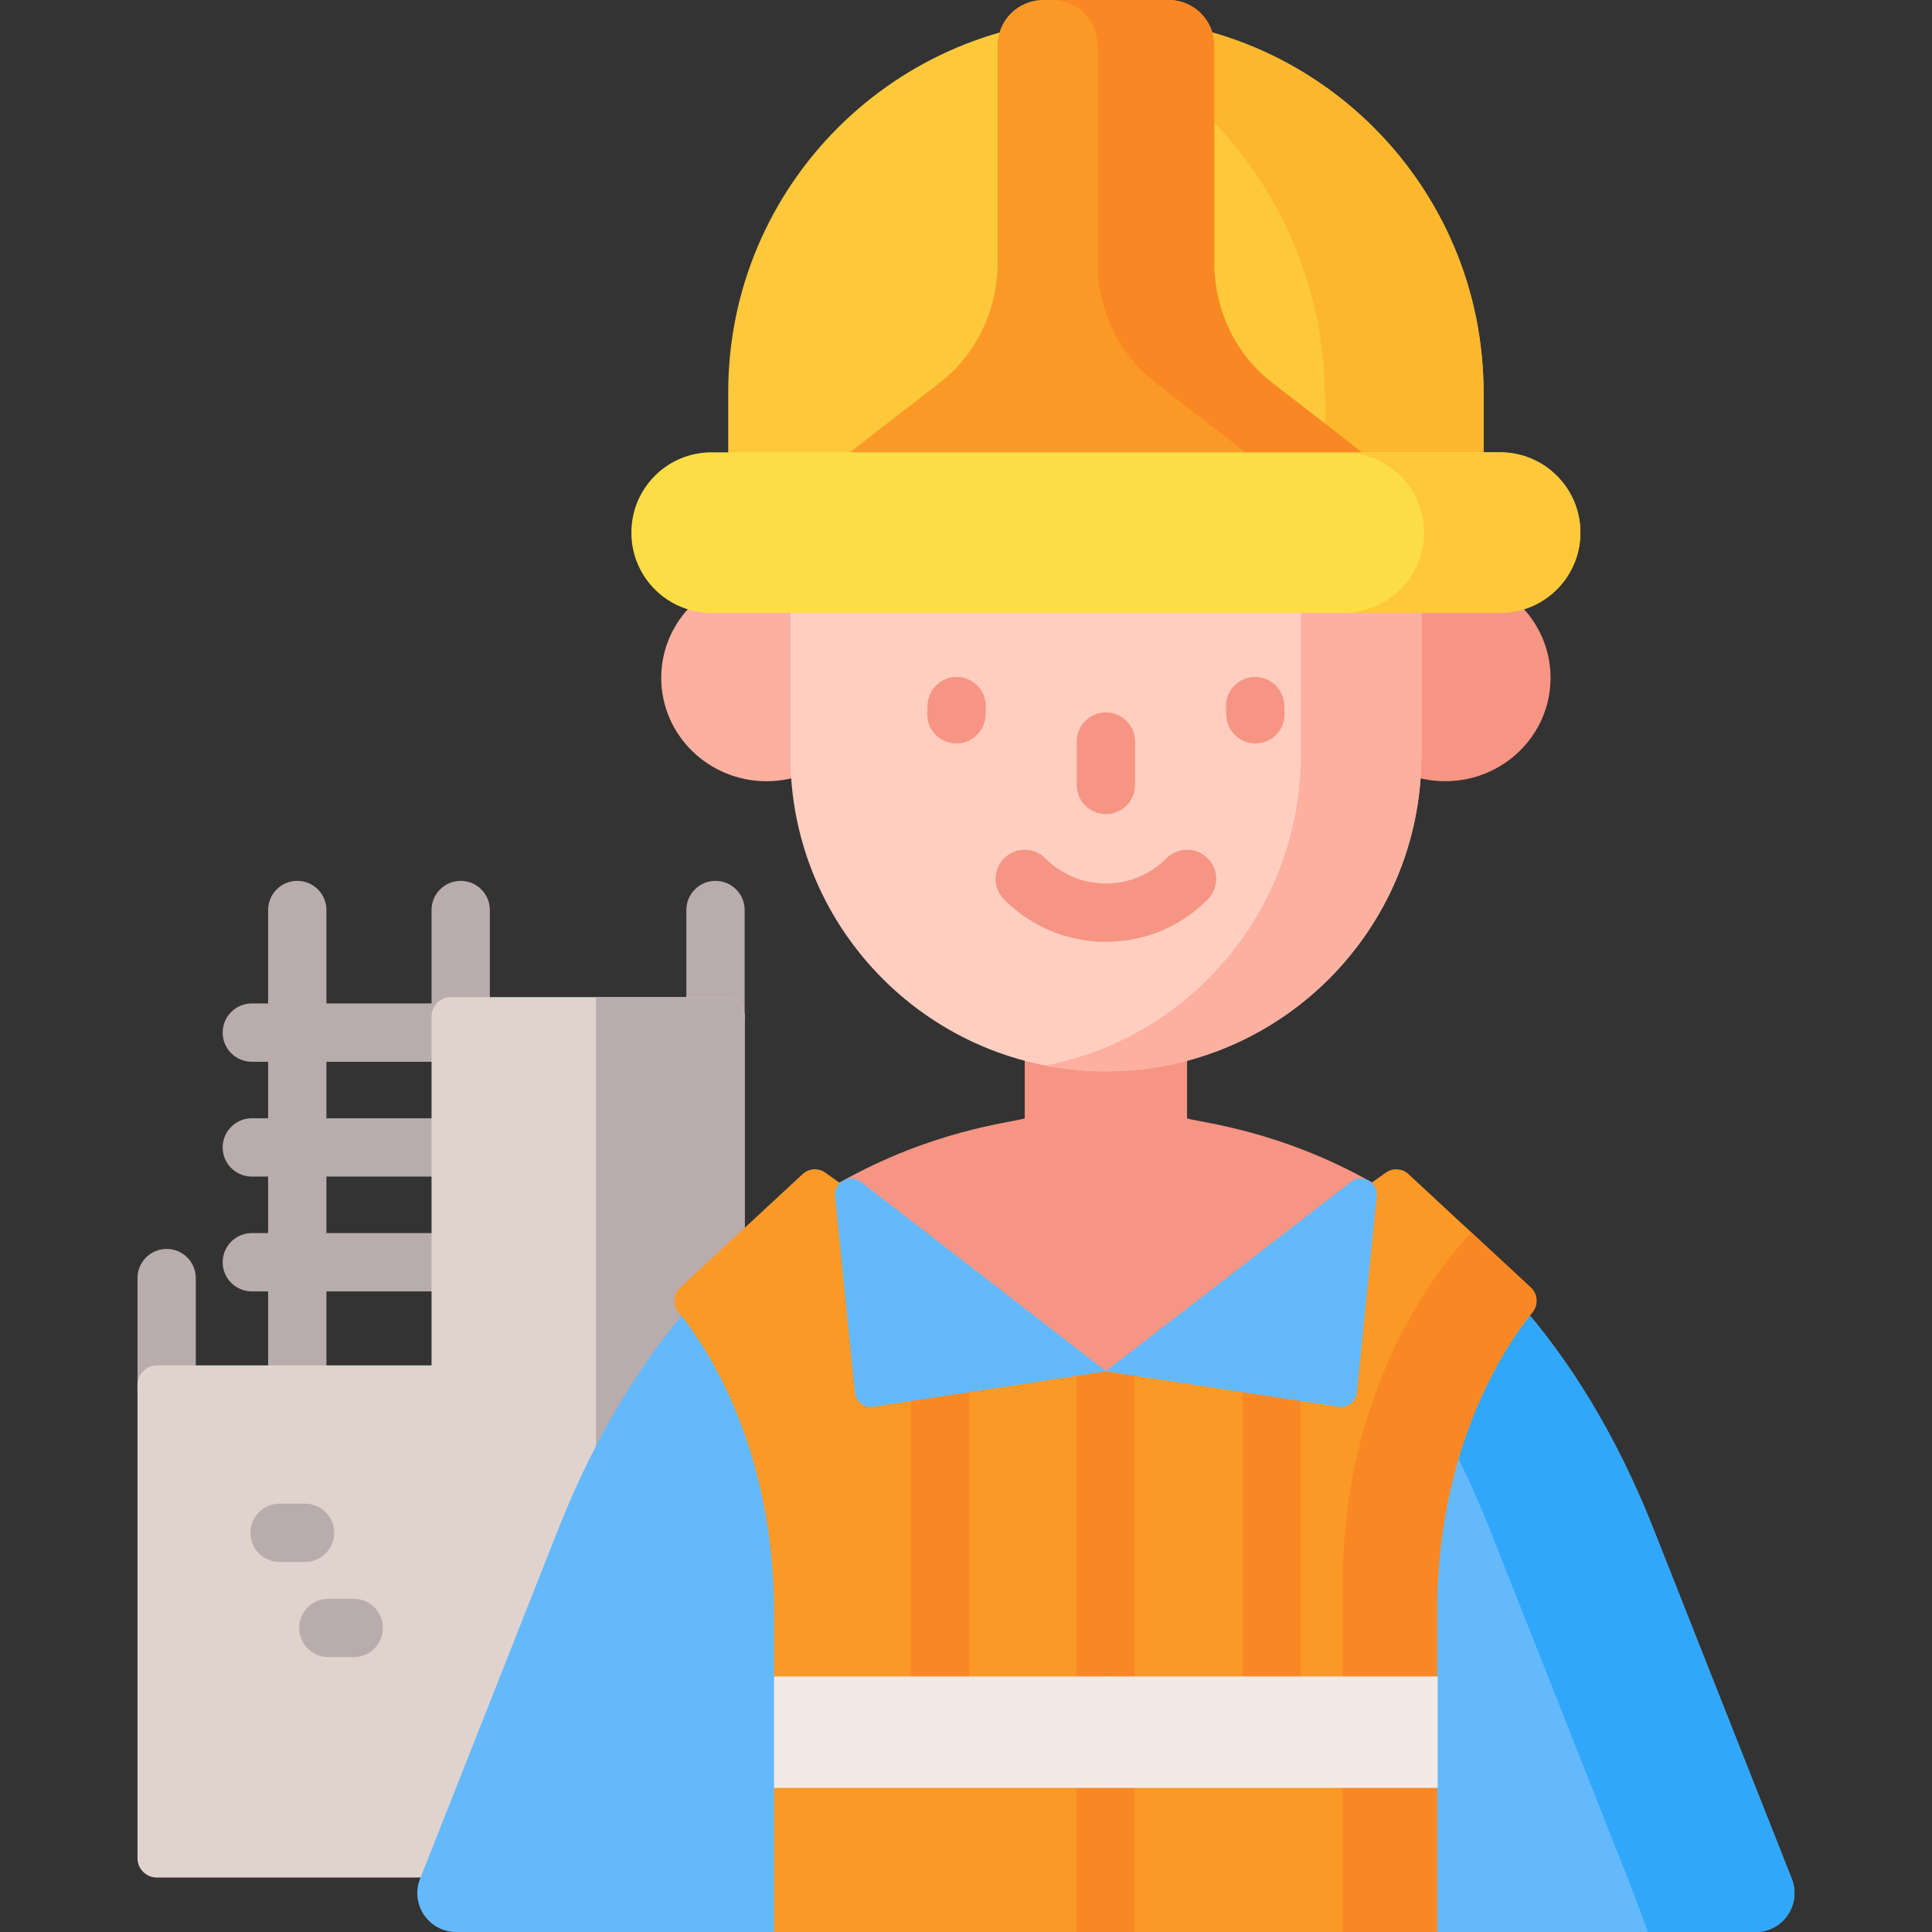
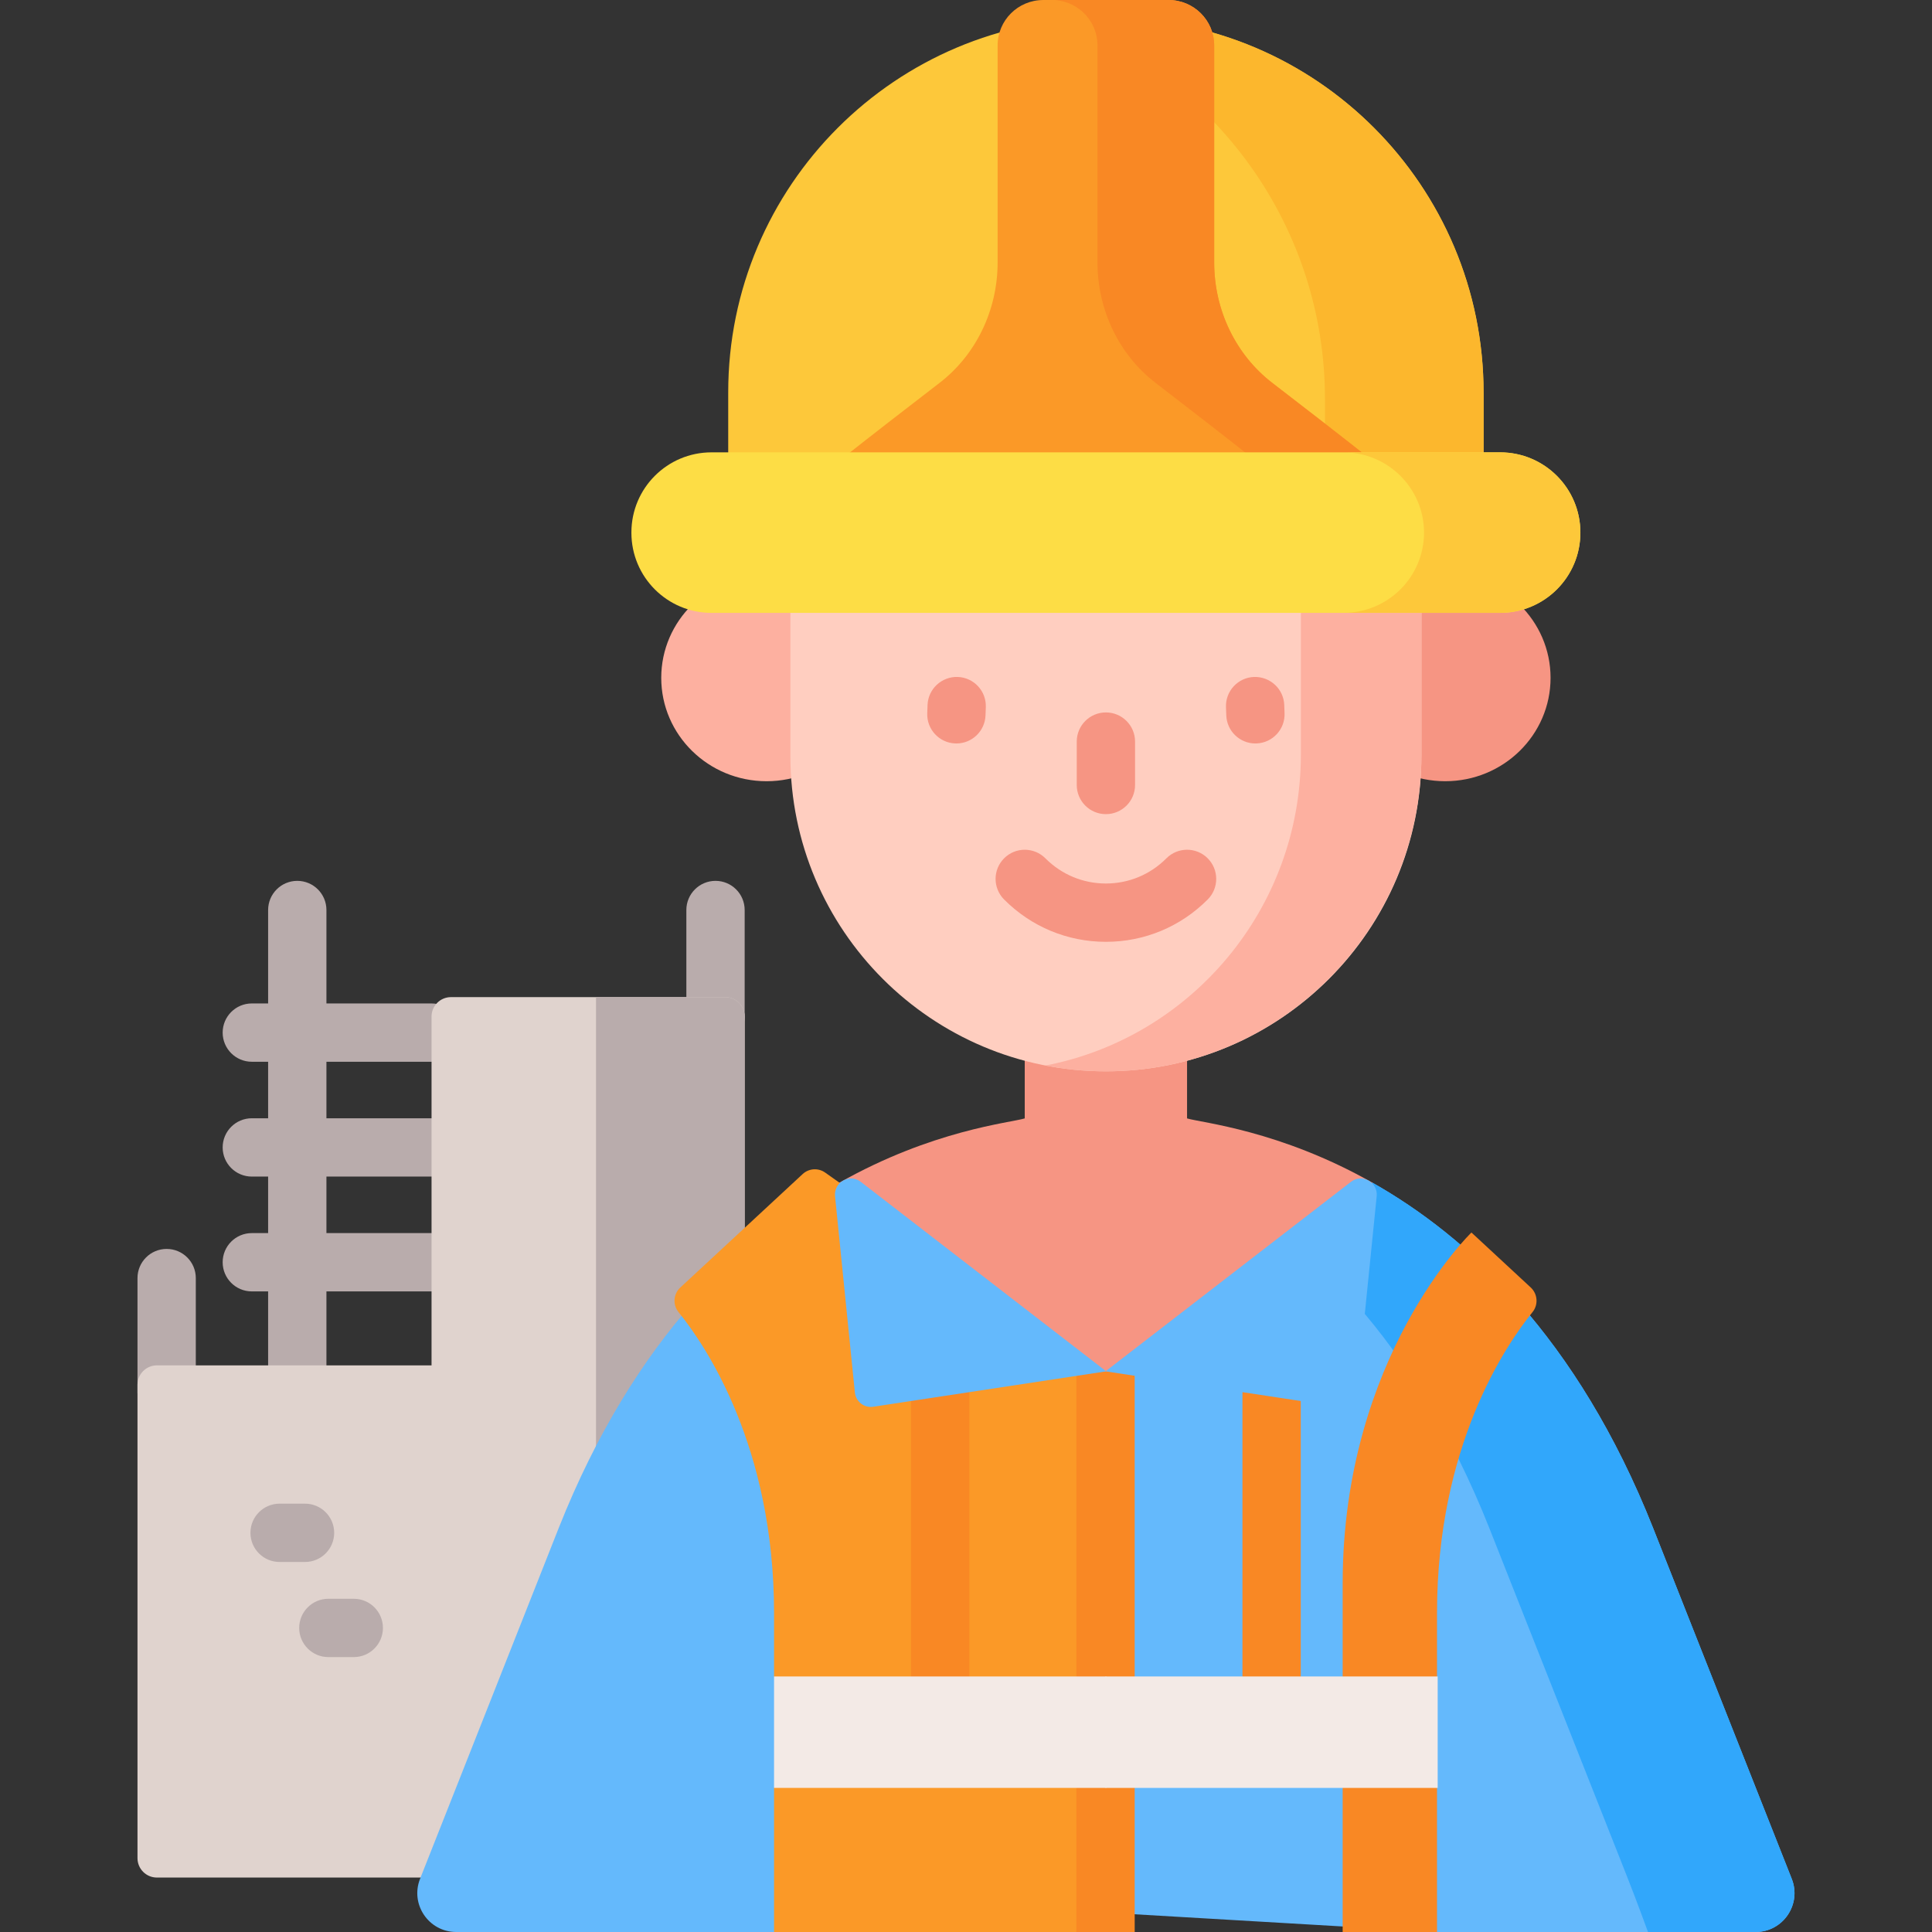
<svg xmlns="http://www.w3.org/2000/svg" id="Capa_1" height="512" viewBox="0 0 512 512" width="512">
  <rect x="0" y="0" width="512" height="512" fill="#333333" stroke="none" />
  <g>
    <g>
      <g>
        <path d="m44.163 376.772c-4.267 0-7.726-3.459-7.726-7.726v-30.34c0-4.268 3.459-7.726 7.726-7.726s7.726 3.459 7.726 7.726v30.34c0 4.267-3.459 7.726-7.726 7.726z" fill="#b9acac" />
      </g>
      <g>
        <path d="m189.618 277.17c-4.267 0-7.726-3.459-7.726-7.726v-28.28c0-4.268 3.459-7.726 7.726-7.726s7.726 3.459 7.726 7.726v28.28c.001 4.267-3.459 7.726-7.726 7.726z" fill="#b9acac" />
      </g>
      <g>
-         <path d="m122.091 279.184c-4.267 0-7.726-3.459-7.726-7.726v-30.294c0-4.268 3.459-7.726 7.726-7.726s7.726 3.459 7.726 7.726v30.294c.001 4.267-3.459 7.726-7.726 7.726z" fill="#b9acac" />
-       </g>
+         </g>
      <g>
        <g>
          <path d="m114.365 281.376h-47.63c-4.267 0-7.726-3.459-7.726-7.726s3.459-7.726 7.726-7.726h47.63c4.267 0 7.726 3.459 7.726 7.726s-3.459 7.726-7.726 7.726z" fill="#b9acac" />
        </g>
        <g>
          <path d="m114.365 311.806h-47.63c-4.267 0-7.726-3.459-7.726-7.726s3.459-7.726 7.726-7.726h47.63c4.267 0 7.726 3.459 7.726 7.726s-3.459 7.726-7.726 7.726z" fill="#b9acac" />
        </g>
        <g>
          <path d="m114.365 342.235h-47.63c-4.267 0-7.726-3.459-7.726-7.726s3.459-7.726 7.726-7.726h47.63c4.267 0 7.726 3.459 7.726 7.726s-3.459 7.726-7.726 7.726z" fill="#b9acac" />
        </g>
      </g>
      <g>
        <path d="m78.782 369.56c-4.267 0-7.726-3.459-7.726-7.726v-120.67c0-4.268 3.459-7.726 7.726-7.726s7.726 3.459 7.726 7.726v120.67c.001 4.268-3.459 7.726-7.726 7.726z" fill="#b9acac" />
      </g>
      <path d="m114.365 269.398v92.437h-72.778c-2.845 0-5.151 2.306-5.151 5.151v125.432c0 2.845 2.296 5.151 5.128 5.151h155.78v-228.171c0-2.845-2.306-5.151-5.151-5.151h-72.678c-2.844 0-5.15 2.306-5.15 5.151z" fill="#e0d3ce" />
      <path d="m157.947 264.247v233.322h39.398v-228.171c0-2.845-2.306-5.151-5.151-5.151z" fill="#b9acac" />
      <g>
        <g>
          <g>
            <path d="m465.249 512h-84.425l-87.847-5.151-87.846 5.151h-84.23c-7.273 0-12.259-7.324-9.581-14.093l36.726-92.922c20.15-50.829 49.366-77.408 74.4-91.573v.01h141.258c25.033 14.165 54.26 40.733 74.4 91.562l36.726 92.922c2.678 6.77-2.308 14.094-9.581 14.094z" fill="#64b9fc" />
            <path d="m465.249 512h-28.515s-2.802-7.757-5.635-14.917l-36.407-92.109c-20.14-50.808-49.346-77.387-74.379-91.552h43.391v-.01c25.033 14.165 54.249 40.733 74.4 91.562l36.407 92.109c.103.278.216.546.319.824 2.678 6.758-2.308 14.093-9.581 14.093z" fill="#31a7fb" />
            <g>
              <path d="m218.682 310.747c-1.834-1.3-4.323-1.136-5.973.393l-32.421 30.064c-1.842 1.709-2.058 4.561-.475 6.514 7.232 8.925 25.317 35.648 25.317 79.716v16.844l5.151 14.768-5.151 14.768v38.186h80.12l7.727-5.151 5.151-47.803-5.151-95.63z" fill="#fb9927" />
            </g>
-             <path d="m367.273 310.747c1.834-1.3 4.323-1.136 5.973.393l32.421 30.064c1.842 1.709 2.058 4.561.475 6.514-7.232 8.925-25.317 35.648-25.317 79.716v16.844l-5.151 14.768 5.151 14.768v38.186h-80.12l-7.726-5.151v-143.433z" fill="#fb9927" />
            <path d="m406.137 347.715c-7.233 8.932-25.31 35.652-25.31 79.724v16.84l-5.151 14.768 5.151 14.768v38.184h-25.007v-92.37c0-60.171 34.127-93.002 34.127-93.002l15.724 14.574c1.832 1.71 2.049 4.564.466 6.514z" fill="#f98824" />
            <g>
              <g>
                <g>
                  <path d="m249.162 452.005c-4.267 0-7.726-3.459-7.726-7.726v-75.074c0-4.268 3.459-7.726 7.726-7.726s7.726 3.459 7.726 7.726v75.074c0 4.267-3.459 7.726-7.726 7.726z" fill="#f98824" />
                </g>
              </g>
              <g>
                <g>
                  <path d="m336.99 452.005c-4.268 0-7.726-3.459-7.726-7.726v-75.074c0-4.268 3.459-7.726 7.726-7.726 4.268 0 7.726 3.459 7.726 7.726v75.074c0 4.267-3.458 7.726-7.726 7.726z" fill="#f98824" />
                </g>
              </g>
            </g>
            <g>
              <path d="m285.251 511.998v-153.732c0-4.268 3.459-7.726 7.726-7.726 4.268 0 7.726 3.459 7.726 7.726v153.733h-15.452z" fill="#f98824" />
            </g>
            <g fill="#f3eae6">
              <path d="m293.156 473.814h-88.025v-29.535h88.025l5.151 14.767z" />
              <path d="m292.977 444.279h88.025v29.536h-88.025z" />
            </g>
            <path d="m363.702 313.42c-24.639-13.937-45.228-15.857-49.12-17.03h-43.014c-3.892 1.173-24.48 3.093-49.117 17.028 5.801 14.655 24.573 49.998 70.706 49.998 46.13 0 64.789-35.34 70.545-49.996z" fill="#f69583" />
          </g>
          <g>
            <g>
              <path d="m271.568 247.961h43.014v64.569h-43.014z" fill="#f69583" />
            </g>
          </g>
          <g>
            <g>
              <path d="m228.116 313.199 65.04 50.218-61.742 9.386c-2.402.365-4.62-1.363-4.865-3.791l-5.253-51.996c-.376-3.727 3.864-6.1 6.82-3.817z" fill="#64b9fc" />
            </g>
          </g>
          <g>
            <g>
              <path d="m358.017 313.199-65.04 50.218 61.742 9.386c2.402.365 4.62-1.363 4.865-3.791l5.253-51.996c.377-3.727-3.864-6.1-6.82-3.817z" fill="#64b9fc" />
            </g>
          </g>
        </g>
        <g>
          <g>
            <g>
              <g>
                <g>
                  <ellipse cx="382.998" cy="179.635" fill="#f69583" rx="27.917" ry="27.396" />
                </g>
                <g>
                  <ellipse cx="203.153" cy="179.635" fill="#fdb0a0" rx="27.917" ry="27.396" />
                </g>
              </g>
              <g>
                <path d="m293.076 283.911c-46.179 0-83.615-37.436-83.615-83.615v-52.811h167.23v52.811c-.001 46.179-37.436 83.615-83.615 83.615z" fill="#ffcec0" />
              </g>
              <path d="m376.695 147.485v52.437c0 46.392-37.445 83.994-83.619 83.994-5.455 0-10.801-.523-15.963-1.547 38.529-7.473 67.635-41.545 67.635-82.447v-52.437z" fill="#fdb0a0" />
              <g>
                <g>
                  <g>
                    <g>
                      <path d="m192.986 141.748 200.179-.003-.001-37.765c-.001-54.759-44.393-99.15-99.152-99.149h-1.878c-54.759.001-99.15 44.393-99.149 99.152z" fill="#fdc83a" />
-                       <path d="m393.165 104.202c-.001-54.882-44.294-99.371-98.931-99.371h-2.321c-3.814 0-7.574.224-11.275.646 41.122 14.909 70.492 54.175 70.492 100.283v35.985h7.112l34.924-.001z" fill="#fcb72d" />
+                       <path d="m393.165 104.202c-.001-54.882-44.294-99.371-98.931-99.371h-2.321c-3.814 0-7.574.224-11.275.646 41.122 14.909 70.492 54.175 70.492 100.283v35.985h7.112l34.924-.001" fill="#fcb72d" />
                    </g>
                  </g>
                  <g>
                    <g>
                      <path d="m363.563 122.006c-7.645-6.067-17.93-14.023-26.388-20.527-9.684-7.446-15.403-19.297-15.403-31.906l.001-57.533c0-6.65-5.411-12.04-12.087-12.04l-33.22 0c-6.676 0-12.087 5.39-12.087 12.04v57.533c0 12.609-5.719 24.46-15.403 31.906-8.46 6.504-18.746 14.461-26.392 20.528h140.979z" fill="#fb9927" />
                    </g>
                    <g>
                      <path d="m363.561 122.002h-30.928c-7.639-6.068-17.925-14.015-26.386-20.528-9.682-7.441-15.399-19.288-15.399-31.906v-57.527c0-6.309-4.871-11.486-11.072-11.992.326-.036.665-.048 1.003-.048h28.909c6.672 0 12.087 5.394 12.087 12.04v57.527c0 12.618 5.717 24.465 15.399 31.906 8.462 6.514 18.748 14.46 26.387 20.528z" fill="#f98824" />
                    </g>
                  </g>
                  <g>
                    <g>
                      <g>
                        <g>
                          <path d="m397.59 162.418-209.036.003c-11.722 0-21.225-9.502-21.225-21.225v-.095c0-11.722 9.502-21.225 21.225-21.225l209.036-.003c11.722 0 21.225 9.502 21.225 21.225v.095c0 11.722-9.502 21.225-21.225 21.225z" fill="#fddd45" />
                          <path d="m418.822 141.139c0 5.875-2.387 11.19-6.249 15.05-3.876 3.846-9.211 6.224-15.109 6.224h-41.44c5.898 0 11.234-2.378 15.109-6.224 3.861-3.86 6.249-9.176 6.249-15.05 0-11.735-9.562-21.261-21.358-21.261h41.44c11.795 0 21.344 9.526 21.358 21.261z" fill="#fdc83a" />
                        </g>
                      </g>
                    </g>
                  </g>
                </g>
              </g>
            </g>
            <g>
              <g>
                <path d="m293.076 215.756c-4.268 0-7.726-3.459-7.726-7.726v-11.503c0-4.268 3.459-7.726 7.726-7.726s7.726 3.459 7.726 7.726v11.503c0 4.267-3.459 7.726-7.726 7.726z" fill="#f69583" />
              </g>
            </g>
            <g>
              <g>
                <path d="m293.076 249.592c-10.194 0-19.777-3.986-26.983-11.222-3.01-3.024-2.999-7.917.024-10.927 3.023-3.011 7.915-3.001 10.927.023 4.285 4.304 9.978 6.673 16.032 6.673s11.747-2.369 16.032-6.673c3.01-3.024 7.901-3.036 10.927-.023 3.023 3.01 3.034 7.902.024 10.927-7.207 7.236-16.789 11.222-26.983 11.222z" fill="#f69583" />
              </g>
            </g>
            <g>
              <g>
                <path d="m253.456 197.026c-.098 0-.195-.002-.294-.005-4.264-.16-7.592-3.745-7.432-8.01l.081-2.18c.159-4.265 3.743-7.574 8.01-7.433 4.264.16 7.592 3.745 7.432 8.01l-.082 2.18c-.155 4.167-3.581 7.438-7.715 7.438z" fill="#f69583" />
              </g>
              <g>
                <path d="m332.694 197.026c-4.134 0-7.56-3.272-7.716-7.438l-.081-2.18c-.159-4.265 3.169-7.85 7.433-8.01 4.266-.127 7.85 3.169 8.01 7.433l.081 2.18c.159 4.265-3.169 7.85-7.433 8.01-.099.003-.196.005-.294.005z" fill="#f69583" />
              </g>
            </g>
          </g>
        </g>
      </g>
    </g>
    <g>
      <path d="m80.835 413.94h-6.74c-4.267 0-7.726-3.459-7.726-7.726s3.459-7.726 7.726-7.726h6.74c4.267 0 7.726 3.459 7.726 7.726s-3.459 7.726-7.726 7.726z" fill="#b9acac" />
    </g>
    <g>
      <path d="m93.756 439.146h-6.74c-4.267 0-7.726-3.459-7.726-7.726s3.459-7.726 7.726-7.726h6.74c4.267 0 7.726 3.459 7.726 7.726s-3.459 7.726-7.726 7.726z" fill="#b9acac" />
    </g>
  </g>
</svg>